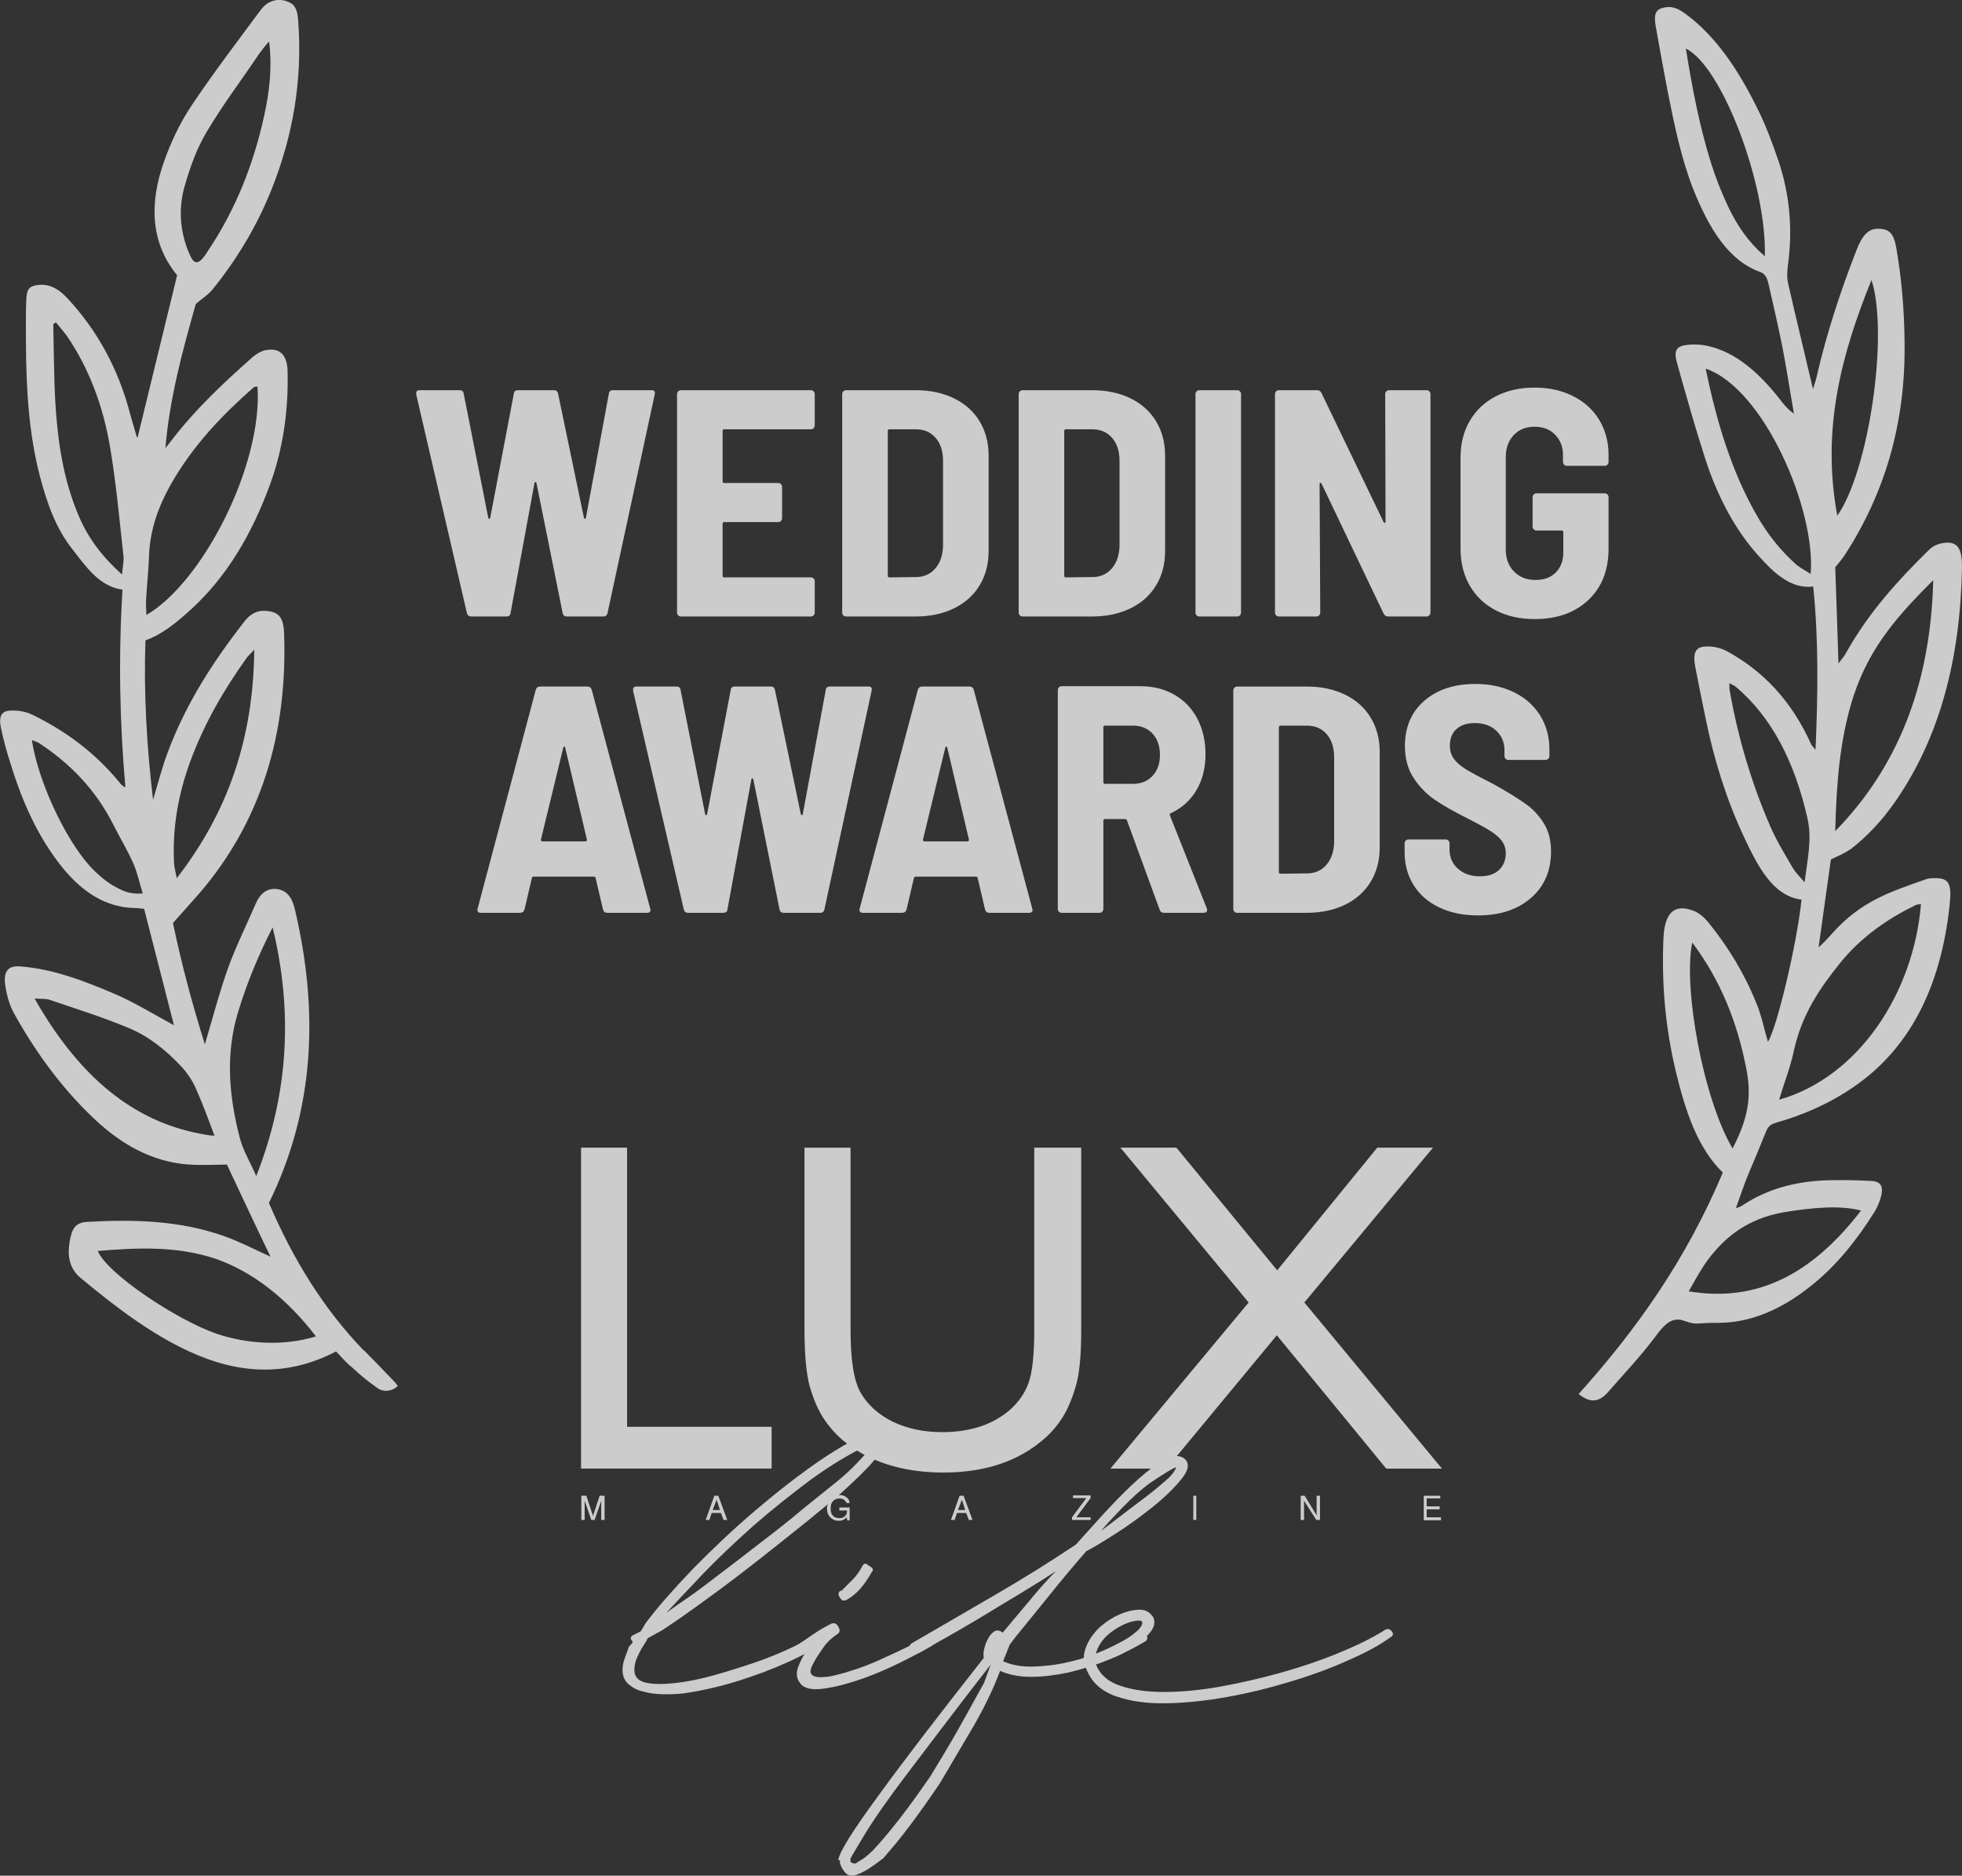
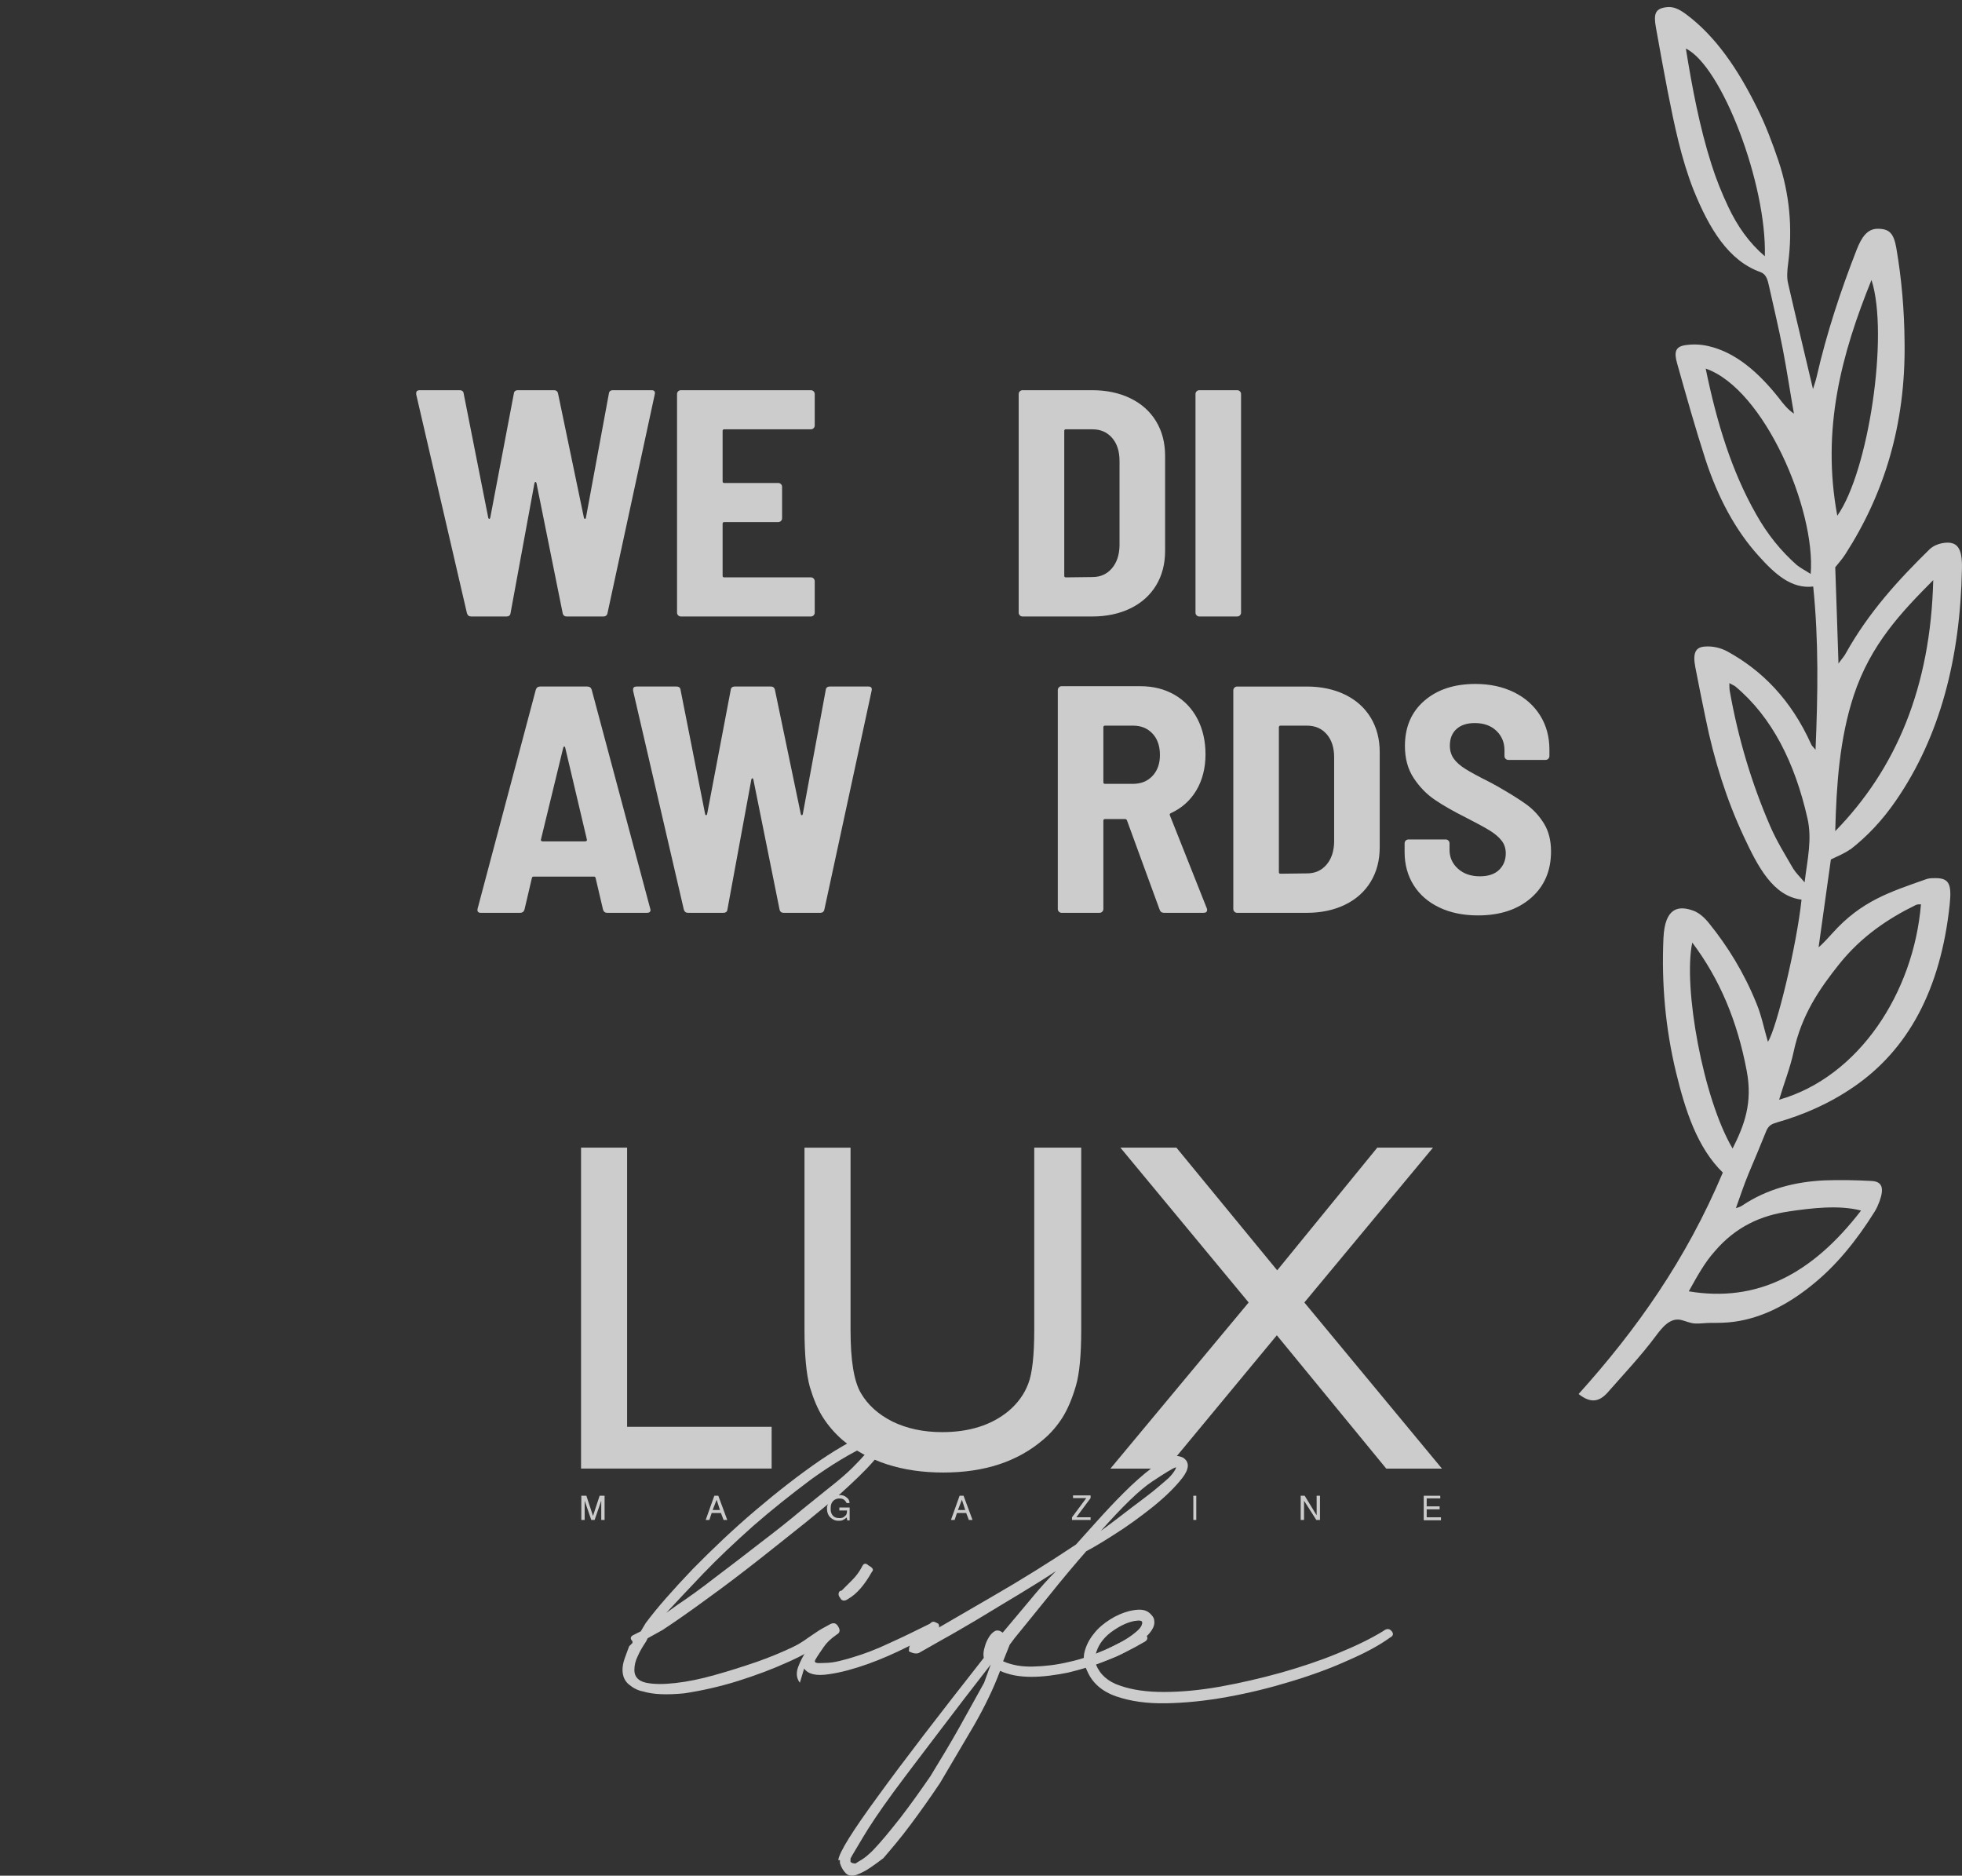
<svg xmlns="http://www.w3.org/2000/svg" id="b" viewBox="0 0 364.21 348.13">
  <rect x="0" y="0" width="364.21" height="348.13" fill="#333333" stroke="none" />
  <g id="c" style="fill:none; opacity:.75;">
    <g id="d">
-       <path d="m67.46,250.58c-7.33-7.6-13.03-16.78-17.54-27.31,8.58-17.48,9.23-35.73,4.83-54.46-.49-2.12-1.41-3.53-3.31-3.8-1.9-.22-3.15.81-4.02,2.82-1.68,3.91-3.58,7.71-5.05,11.73-1.63,4.56-2.88,9.34-4.34,14.28-2.33-7.44-4.34-14.93-5.92-22.53,1.68-1.9,3.26-3.64,4.83-5.43,11.46-13.3,16.45-29.54,15.8-48.27-.11-3.09-.98-4.07-3.48-4.24-1.63-.11-2.88.65-3.96,2.06-5.7,7.33-10.81,15.15-14.23,24.38-.98,2.61-1.68,5.38-2.66,8.63-1.19-10.1-1.74-19.76-1.41-29.59,3.31-1.19,5.97-3.48,8.58-5.86,6.62-6.08,11.24-14.01,14.55-23.08,2.44-6.68,3.42-13.74,3.26-20.9-.05-3.2-1.47-4.51-4.07-4.02-.81.16-1.68.65-2.39,1.25-5.38,4.78-10.64,9.66-15.2,15.64-.33.43-.71.87-1.03,1.3.81-9.45,3.26-18.35,5.65-26.77,1.19-1.03,2.28-1.68,3.04-2.61,4.45-5.48,8.2-11.62,10.97-18.52,4.02-9.99,5.81-20.42,5-31.33-.11-1.57-.33-2.93-1.68-3.53-1.85-.87-3.91-.43-5.27,1.41-4.34,5.86-8.74,11.62-12.81,17.7-2.12,3.15-3.86,6.79-5.16,10.48-2.71,7.66-2.55,14.99,2.44,21.07-2.44,10.05-4.89,20.09-7.33,30.08,0,0-.16,0-.16-.05-.38-1.36-.81-2.77-1.19-4.13-2.23-8.63-6.24-15.8-11.78-21.72-1.47-1.57-3.09-2.55-5.16-2.39-1.79.16-2.33.71-2.39,2.93-.11,2.77-.05,5.54-.05,8.25.05,8.31.54,16.51,2.61,24.43,1.3,4.94,2.99,9.66,5.97,13.41,2.55,3.26,5,6.95,9.34,7.55-.76,12.33-.54,24.54.54,36.71-.54-.27-.87-.6-1.14-.98-4.56-5.54-9.99-9.5-15.96-12.43-1.14-.6-2.5-.87-3.8-.87-2.12-.05-2.71.92-2.17,3.42.49,2.23,1.09,4.45,1.79,6.57,2.23,7.28,5.27,13.9,9.77,19.38,3.58,4.34,7.82,7.11,13.03,7.28.71,0,1.36.11,1.95.16,1.9,7.33,3.69,14.44,5.54,21.61-3.8-2.06-7.22-4.18-10.86-5.76-5.7-2.44-11.46-4.67-17.59-5.16-2.39-.22-3.31.92-2.82,3.75.27,1.74.76,3.48,1.57,4.94,4.34,7.82,9.56,14.77,15.8,20.42,5.21,4.67,11.08,7.55,17.76,7.71,1.95.05,3.96,0,5.97-.05,2.61,5.54,5.21,11.13,8.09,17.1-3.09-1.41-5.7-2.77-8.42-3.75-8.31-2.99-16.94-3.2-25.57-2.71-2.17.11-2.88,1.14-3.31,3.75-.43,2.77.05,4.94,2.01,6.62,6.41,5.32,12.92,10.32,20.2,13.68,8.96,4.13,17.97,4.83,27.26,0,.76.76,1.95,2.17,2.82,2.82,2.17,2.01,3.09,2.71,5,4.07.81.54,2.39.71,3.64-.49-.65-.92-1.68-1.85-2.33-2.55-1.36-1.47-2.71-2.77-4.02-4.13Zm-32.04-109.52c2.61-7,6.24-13.19,10.37-18.95.27-.38.6-.65,1.41-1.52-.16,16.67-5,30.3-14.39,42.41-.22-1.19-.43-1.9-.49-2.66-.38-6.73.81-13.09,3.09-19.28Zm-1.09-106.69c.98-3.42,2.23-6.84,3.96-9.77,3.26-5.48,6.24-9.28,9.77-14.55.27-.38,1.36-1.85,1.9-2.33.6,4.89.05,9.34-.92,13.74-2.01,9.23-5.43,17.65-10.43,25.09-.22.33-.43.71-.65.98-1.19,1.57-1.95,1.57-2.77-.33-1.74-3.96-2.17-8.42-.87-12.81Zm-6.68,69.01c.16-5,1.74-9.34,4.02-13.41,4.13-7.28,9.56-12.92,15.42-18.08.11-.11.33-.11.71-.16.98,14.61-10.21,36.38-20.63,42.41,0-1.03-.11-1.95-.05-2.88.16-2.61.43-5.27.54-7.87Zm-5,3.26c-3.48-3.15-6.24-6.57-8.09-11.02-2.77-6.52-3.86-13.63-4.29-20.96-.27-4.83-.27-9.66-.38-14.5.16-.11.33-.22.49-.33.71.87,1.41,1.68,2.06,2.55,4.07,5.97,6.68,12.92,7.98,20.52,1.14,6.68,1.74,13.52,2.5,20.31.11.98-.16,2.01-.27,3.42Zm-1.85,57.61c-1.41-.87-3.04-2.28-4.24-3.64-4.72-5.32-9.56-15.96-10.64-23.24.54.22.98.33,1.41.6,5.59,3.69,10.37,8.47,13.74,15.15,1.19,2.39,2.61,4.67,3.69,7.17.71,1.57,1.09,3.42,1.74,5.54-2.61.16-3.64-.43-5.7-1.57Zm15.26,45.94c-12.6-2.77-22.04-11.51-29.65-24.87,1.3.11,2.12,0,2.88.27,4.89,1.68,9.83,3.2,14.61,5.21,3.69,1.52,6.95,4.13,9.83,7.22,1.03,1.14,2.01,2.55,2.66,4.07,1.14,2.55,2.44,6.03,3.42,8.69-.98,0-2.82-.38-3.75-.6Zm8.42.87c-1.95-7.55-2.66-15.26-.33-23.08,1.68-5.54,3.86-10.81,6.46-15.85,3.75,15.47,3.04,30.68-3.04,46.15-1.14-2.66-2.5-4.78-3.09-7.22Zm-4.4,36.43c-7.11-2.44-20.14-11.02-21.94-15.31,7.22-.6,14.71-.98,21.94,1.47,6.68,2.33,13.09,7.22,18.57,14.39-6.03,1.85-12.87,1.41-18.57-.54Z" style="fill:#fff;" />
      <path d="m343.46,157.68c3.15-2.44,5.97-5.43,8.47-9.07,8.2-11.89,11.95-26.44,12.27-43,.11-4.02-.92-5.32-3.75-4.78-.76.16-1.57.49-2.23,1.09-5.7,5.59-11.24,11.57-15.58,19.33-.27.54-.71.98-1.36,1.9-.22-6.41-.38-12.05-.6-17.86.6-.76,1.25-1.47,1.85-2.39,7.17-11.13,11.24-24,11.02-39.42-.05-5.86-.54-11.67-1.52-17.38-.49-2.88-1.36-3.64-3.48-3.64-1.95,0-2.99,1.63-3.86,3.8-2.99,7.66-5.59,15.47-7.49,23.78-.16.71-.43,1.41-.65,2.17-1.57-6.73-3.15-13.14-4.62-19.6-.27-1.09-.16-2.44,0-3.64.87-6.62.27-12.98-1.79-19.11-1.14-3.37-2.39-6.68-3.91-9.72-3.53-7.17-7.71-13.41-13.3-17.54-1.19-.87-2.33-1.47-3.69-1.25-1.9.27-2.33,1.14-1.85,3.75.71,3.96,1.41,7.87,2.17,11.78,1.25,6.35,2.55,12.65,4.83,18.41,2.88,7.11,6.46,13.09,12.38,15.2,1.09.38,1.36,1.41,1.63,2.66.87,3.91,1.79,7.76,2.55,11.67.76,3.96,1.36,7.98,2.06,11.95-1.19-.81-2.01-1.85-2.82-2.93-3.8-4.78-8.04-8.47-13.09-9.61-1.41-.33-2.88-.38-4.29-.16-1.74.27-2.12,1.19-1.47,3.42,1.68,5.97,3.37,12,5.27,17.86,2.28,6.95,5.54,13.09,9.88,17.86,2.93,3.26,6.03,6.14,10.1,5.65,1.03,10.15.87,19.98.43,30.3-.49-.6-.71-.76-.81-1.03-3.75-8.31-9.12-13.68-15.53-17.21-1.3-.71-2.82-1.03-4.18-.92-1.85.11-2.28,1.3-1.79,3.86.6,3.15,1.25,6.3,1.9,9.45,1.57,7.76,3.91,15.15,7.06,21.88,2.61,5.59,5.43,11.13,10.75,11.78-.87,8.36-4.62,23.95-6.24,26.39-.71-2.39-1.19-4.89-2.12-7.11-2.28-5.65-5.32-10.59-8.8-14.88-.81-1.03-1.85-1.95-2.88-2.33-2.77-1.03-5.32-.65-5.59,5.05-.38,8.58.38,16.83,2.33,24.92,1.74,7.17,3.96,14.01,8.69,18.62-6.84,16.23-16.07,29.21-26.77,41.1,2.33,1.85,3.91,1.36,5.38-.27,2.99-3.42,6.14-6.73,8.9-10.43,1.25-1.68,2.71-3.53,4.78-3.04.87.22,1.63.6,2.55.65.92.05,1.9-.11,2.82-.11,1.52,0,2.99,0,4.51-.22,5.16-.71,9.99-3.26,14.23-6.68,4.62-3.64,8.52-8.52,11.78-13.74.38-.6.65-1.25.92-1.95.87-2.44.49-3.64-1.47-3.75-2.93-.16-5.92-.22-8.85-.11-5.32.27-10.48,1.52-15.26,4.72-.33.22-.76.33-1.09.43.76-2.12,1.52-4.4,2.33-6.35,1.14-2.66,2.23-5.32,3.31-7.98.49-1.14,1.14-1.3,1.95-1.57,4.94-1.41,9.72-3.48,14.23-6.57,10.1-6.9,16.18-18.03,17.86-33.83.43-4.07-.16-5.05-3.04-4.94-.49,0-.98.05-1.41.22-6.57,2.33-11.89,3.96-17.27,9.94-.38.43-1.9,2.12-2.61,2.66.81-5.81,1.57-11.13,2.28-16.29,1.3-.65,2.5-1.09,3.53-1.85Zm-15.85-110.12c-2.93-2.5-5.1-5.59-6.79-9.18-1.19-2.5-2.28-5.21-3.15-7.98-2.17-6.84-3.53-14.01-4.72-21.39,6.68,3.26,15.04,25.19,14.66,38.55Zm8.52,58.97c-.92-.6-1.79-1.03-2.61-1.68-2.88-2.55-5.43-5.65-7.55-9.45-4.51-7.93-7.28-16.94-9.34-26.99,10.86,3.75,20.47,26.23,19.49,38.12Zm-4.07,118.31c4.13-.6,9.28-1.25,13.41-.16-9.12,11.84-19.33,17.1-31.98,14.99,1.63-2.93,2.99-5.38,4.78-7.38,3.96-4.67,8.74-6.73,13.79-7.44Zm-10.43-11.67c-5.48-9.23-9.23-29.97-7.49-38.23,5.1,6.79,8.36,14.55,10.1,23.78,1.14,5.97-.43,10.1-2.61,14.44Zm11.24-51.96c-1.47-2.55-3.04-5.05-4.24-7.82-3.42-7.87-5.97-16.29-7.55-25.25-.05-.33-.05-.65-.05-1.36.54.33.87.43,1.14.65,6.79,5.7,11.02,14.12,13.36,24.49.87,3.86,0,7.49-.54,11.84-.87-1.03-1.57-1.68-2.12-2.55Zm8.52,17.76c4.13-5.16,9.07-8.47,14.28-11.02.27-.11.6-.11.92-.11-1.36,16.4-11.51,32.04-26.33,36.27.92-3.09,2.06-5.92,2.71-8.96,1.47-6.84,4.83-11.67,8.42-16.18Zm2.71-49.85c3.15-9.56,8.9-15.53,14.77-21.45-.49,19.98-6.95,35.08-18.19,46.59.22-8.69.81-17.16,3.42-25.14Zm3.31-77.16c3.26,10.15-.54,35.56-6.35,43.76-2.99-16.13.81-30.08,6.35-43.76Z" style="fill:#fff;" />
    </g>
    <path d="m107.86,213h8.55v51.81h26.83v7.75h-35.38v-59.57Z" style="fill:#fff;" />
    <path d="m192.16,213h8.55v33.84c0,4.55-.31,8.06-.98,10.34-.68,2.34-1.48,4.25-2.46,5.85-.98,1.54-2.15,2.95-3.63,4.18-4.74,4.06-10.89,6.09-18.52,6.09s-13.97-2.03-18.71-6.03c-1.42-1.23-2.65-2.65-3.63-4.18s-1.78-3.45-2.46-5.72c-.62-2.28-.98-5.78-.98-10.58v-33.78h8.55v33.84c0,5.6.62,9.48,1.91,11.69s3.2,3.94,5.85,5.29c2.65,1.29,5.72,1.97,9.23,1.97,5.05,0,9.17-1.29,12.37-3.94,1.66-1.42,2.89-3.08,3.63-5.05.74-1.91,1.11-5.23,1.11-9.97v-33.84h.18Z" style="fill:#fff;" />
    <path d="m255.67,213h10.34l-23.88,28.74,25.54,30.83h-10.34l-20.31-24.74-20.49,24.74h-10.4l25.66-30.83-23.81-28.74h10.4l18.71,22.77,18.58-22.77Z" style="fill:#fff;" />
    <path d="m119.31,313.92c-.92-.18-1.78-.62-2.58-1.29s-1.17-1.6-1.17-2.71c0-.62.12-1.29.37-2.03.25-.74.55-1.48.86-2.34l.62-.62v-.31c-.49-.49-.43-.92.31-1.23l1.23-.62.92-1.54c2.15-2.89,5.11-6.22,8.74-10.03,3.69-3.75,7.51-7.38,11.57-10.83s8.06-6.58,12-9.29c4-2.71,7.38-4.55,10.15-5.48h.92c1.05,0,1.54.43,1.54,1.23-.18,1.17-1.11,2.58-2.65,4.37s-3.69,3.82-6.34,6.22c-1.35,1.17-3.38,2.77-6.03,4.98-2.71,2.15-5.6,4.49-8.74,6.95s-6.34,4.92-9.6,7.26c-3.26,2.4-6.09,4.37-8.43,5.91l-2.77,1.54-.31.62c-.62.92-1.17,1.85-1.54,2.71-.43.86-.62,1.72-.62,2.58,0,1.23.74,2.03,2.15,2.34,1.48.31,3.26.31,5.48.06s4.68-.74,7.26-1.48c2.65-.74,5.17-1.54,7.69-2.4,2.46-.86,4.68-1.78,6.65-2.71,1.97-.92,3.38-1.72,4.18-2.34.62-.49,1.11-.49,1.54,0s.31,1.05-.31,1.54c-1.23,1.05-3.26,2.22-6.15,3.51-2.83,1.29-5.97,2.46-9.29,3.51-3.38,1.05-6.65,1.78-9.91,2.28-3.14.31-5.78.25-7.75-.37Zm35.07-38.15c1.54-1.23,2.83-2.34,3.82-3.32s1.91-1.97,2.71-2.89l.92-.92.62-.92-.92.31c-3.63,1.66-7.26,3.88-11.01,6.58-3.69,2.77-7.26,5.6-10.71,8.61-3.38,3.02-6.52,5.97-9.29,8.86s-5.05,5.35-6.83,7.26l2.15-1.54c1.85-1.23,4.18-2.89,6.95-5.05,2.77-2.09,5.6-4.25,8.43-6.46,2.83-2.15,5.48-4.25,7.81-6.22,2.46-1.97,4.18-3.38,5.35-4.31Z" style="fill:#fff;" />
-     <path d="m148.48,312.32c-.62-.8-.74-1.78-.31-2.95.43-1.11.92-2.09,1.54-2.95-.92.62-1.66.98-2.15,1.17-.49.18-1.05.37-1.54.68s-.92.18-1.23-.31-.18-.92.31-1.23c1.23-.49,2.22-.98,2.89-1.42s1.29-.8,1.78-1.17c.49-.37,1.11-.74,1.72-1.17s1.48-.92,2.65-1.54c.62-.31,1.11-.18,1.48.49.37.62.31,1.11-.25,1.42-1.17.8-1.97,1.6-2.46,2.34s-1.05,1.48-1.54,2.34c-.8,1.35-1.11,2.22-.8,2.65s.86.62,1.72.62c.8,0,1.78-.12,2.77-.37,1.05-.25,1.85-.49,2.46-.68,2.09-.62,4.37-1.48,6.83-2.65,2.46-1.11,4.98-2.34,7.45-3.57.31-.31.55-.43.8-.37.18.06.49.18.8.37.31.62.12,1.17-.62,1.54-1.05.62-2.71,1.54-5.05,2.71-2.34,1.17-4.8,2.28-7.38,3.2s-5.05,1.6-7.26,1.91c-2.4.37-3.88,0-4.62-1.05Zm7.45-15.81c-.18-.18-.31-.49-.25-.8s.25-.49.55-.49c.62-.62,1.29-1.29,1.97-1.97.68-.68,1.29-1.48,1.78-2.4.31-.74.74-.8,1.23-.31.8.43,1.05.8.62,1.23-1.35,2.4-2.77,4.06-4.37,4.98-.68.49-1.23.43-1.54-.25Z" style="fill:#fff;" />
+     <path d="m148.48,312.32c-.62-.8-.74-1.78-.31-2.95.43-1.11.92-2.09,1.54-2.95-.92.62-1.66.98-2.15,1.17-.49.18-1.05.37-1.54.68s-.92.18-1.23-.31-.18-.92.31-1.23c1.23-.49,2.22-.98,2.89-1.42s1.29-.8,1.78-1.17c.49-.37,1.11-.74,1.72-1.17s1.48-.92,2.65-1.54c.62-.31,1.11-.18,1.48.49.37.62.31,1.11-.25,1.42-1.17.8-1.97,1.6-2.46,2.34s-1.05,1.48-1.54,2.34s.86.62,1.72.62c.8,0,1.78-.12,2.77-.37,1.05-.25,1.85-.49,2.46-.68,2.09-.62,4.37-1.48,6.83-2.65,2.46-1.11,4.98-2.34,7.45-3.57.31-.31.55-.43.8-.37.18.06.49.18.8.37.31.62.12,1.17-.62,1.54-1.05.62-2.71,1.54-5.05,2.71-2.34,1.17-4.8,2.28-7.38,3.2s-5.05,1.6-7.26,1.91c-2.4.37-3.88,0-4.62-1.05Zm7.45-15.81c-.18-.18-.31-.49-.25-.8s.25-.49.55-.49c.62-.62,1.29-1.29,1.97-1.97.68-.68,1.29-1.48,1.78-2.4.31-.74.74-.8,1.23-.31.8.43,1.05.8.62,1.23-1.35,2.4-2.77,4.06-4.37,4.98-.68.49-1.23.43-1.54-.25Z" style="fill:#fff;" />
    <path d="m155.61,345.24c.18-1.48,2.65-5.42,7.38-11.88,4.68-6.46,11.26-15.01,19.63-25.66-.12-.62-.06-1.29.18-2.03.18-.74.49-1.35.8-1.85s.68-.86,1.11-1.11c.43-.18.86-.12,1.42.31,1.23-1.48,2.83-3.38,4.8-5.72,1.97-2.4,3.69-4.31,5.11-5.72-1.85,1.23-4.12,2.65-6.77,4.25-2.65,1.6-5.23,3.14-7.75,4.68-2.52,1.48-4.8,2.83-6.83,3.94-2.03,1.17-3.38,1.91-4.12,2.34-.43.18-1.05.12-1.85-.31,0-.8.18-1.35.62-1.54,4.68-2.71,9.66-5.6,14.95-8.68,5.35-3.08,10.46-6.28,15.45-9.6.92-1.05,2.22-2.46,3.82-4.25,1.6-1.78,3.26-3.57,5.05-5.35,1.78-1.78,3.51-3.32,5.29-4.68,1.78-1.35,3.26-2.09,4.49-2.15.43,0,.8.12,1.23.31,1.23.8,1.17,2.09-.18,3.82-1.35,1.72-3.2,3.51-5.48,5.35-2.34,1.85-4.68,3.57-7.14,5.11-2.4,1.54-4.18,2.58-5.17,3.08-2.15,2.46-4.49,5.23-6.95,8.31s-4.62,5.66-6.34,7.81l-.92,1.23-1.23,3.08c1.66.74,3.57,1.05,5.66.98,2.09-.06,4.31-.31,6.58-.86,2.28-.49,4.49-1.29,6.77-2.28,2.22-.98,4.25-2.03,6.15-3.2.62-.31,1.05-.18,1.23.31.62.62.49,1.17-.31,1.54-2.09,1.23-4.31,2.34-6.77,3.32-2.4.98-4.86,1.72-7.2,2.28-2.4.49-4.68.8-6.89.8s-4.18-.37-5.78-1.11c-1.23,3.32-2.89,6.71-4.86,10.15-2.03,3.45-4.12,7.01-6.28,10.65-1.85,2.77-3.69,5.35-5.48,7.75-1.78,2.4-3.51,4.43-5.05,6.22-.8.62-1.66,1.23-2.46,1.78s-1.66.98-2.46,1.29-1.48.25-2.03-.25c-.49-.49-.86-1.11-1.11-1.91v-.55h-.31Zm6.52-1.91c1.48-1.54,3.08-3.51,4.98-5.91,1.85-2.4,3.69-4.98,5.6-7.75,1.85-3.02,3.63-5.97,5.29-8.92,1.66-2.95,3.2-5.78,4.68-8.43l1.23-3.38c-3.32,4.25-6.52,8.43-9.6,12.49s-5.91,7.75-8.37,11.08c-2.71,3.69-4.62,6.58-5.78,8.55s-1.97,3.26-2.28,3.88v.62c.18.18.49.31.92.31.31-.18.74-.49,1.29-.8.49-.31,1.17-.86,2.03-1.72Zm54.89-69.1c.49-.49.86-.98,1.11-1.42.12-.18.18-.37.18-.49-.62.18-2.09,1.11-4.43,2.65s-5.48,4.62-9.54,9.17c1.11-.8,2.4-1.78,3.69-2.77,1.35-1.05,2.65-2.03,3.88-2.95s2.34-1.78,3.26-2.58c.92-.8,1.54-1.29,1.85-1.6Z" style="fill:#fff;" />
    <path d="m201.83,310.16c-.62-1.23-.8-2.46-.49-3.63s.86-2.28,1.72-3.32c.8-1.05,1.85-1.91,3.02-2.65s2.34-1.23,3.51-1.54c.8-.18,1.6-.31,2.28-.25.68.06,1.29.31,1.78.86.43.43.62.8.62,1.23.12.8-.31,1.66-1.17,2.58-.86.86-1.91,1.72-3.08,2.46-1.17.8-2.4,1.42-3.69,1.91s-2.28.86-2.89,1.11c.74,1.85,2.22,3.2,4.49,3.94,2.28.8,4.98,1.17,8.12,1.17s6.58-.31,10.4-.98c3.75-.68,7.51-1.54,11.26-2.58,3.69-1.05,7.26-2.22,10.52-3.57,3.32-1.35,6.15-2.71,8.55-4.18.62-.49,1.11-.49,1.54,0s.31.92-.31,1.23c-1.85,1.35-4.43,2.77-7.69,4.18-3.26,1.48-6.77,2.77-10.65,3.94-3.82,1.17-7.75,2.15-11.88,2.89-4.06.74-7.88,1.11-11.38,1.17-3.51.06-6.58-.37-9.23-1.29-2.65-.92-4.43-2.52-5.35-4.68Zm10.21-8.98c0-.43-.49-.49-1.54-.31-1.48.31-2.89,1.05-4.37,2.15-1.48,1.17-2.4,2.52-2.77,4.18.18-.12.8-.37,1.72-.86.92-.49,1.91-.98,2.95-1.54s1.97-1.17,2.77-1.85c.86-.68,1.23-1.29,1.23-1.78Z" style="fill:#fff;" />
    <path d="m107.99,277.61h.86l1.23,3.75,1.23-3.75h.92v4.49h-.62v-3.57l-1.23,3.57h-.62l-1.23-3.57v3.57h-.62v-4.49h.06Z" style="fill:#fff;" />
    <path d="m132.6,277.61h.74l1.66,4.49h-.68l-.49-1.29h-1.72l-.43,1.29h-.68l1.6-4.49Zm1.05,2.65l-.62-1.91-.74,1.91h1.35Z" style="fill:#fff;" />
    <path d="m154.26,278.17c.37-.43.92-.62,1.66-.68.49,0,.86.12,1.23.43.37.25.55.62.55,1.05h-.55q0-.06-.06-.12c0-.06-.06-.06-.06-.12-.12-.18-.25-.31-.43-.43-.18-.12-.43-.18-.74-.18h-.25c-.37.06-.68.18-.98.49s-.43.74-.43,1.29v.25c0,.43.12.8.37,1.11s.62.49,1.17.49h.31c.12,0,.18-.06.31-.06.25-.06.43-.25.62-.43s.25-.49.25-.92h-1.42v-.55h1.91v2.4h-.43l-.12-.55c-.18.18-.37.31-.62.43-.18.12-.43.18-.62.18h-.37c-.55,0-1.05-.25-1.48-.68-.43-.43-.62-1.11-.55-1.97.18-.55.37-.98.74-1.42Z" style="fill:#fff;" />
    <path d="m178.13,277.61h.74l1.66,4.49h-.68l-.49-1.29h-1.72l-.43,1.29h-.68l1.6-4.49Zm1.05,2.65l-.62-1.91-.74,1.91h1.35Z" style="fill:#fff;" />
    <path d="m199,281.61l2.65-3.57h-2.46v-.49h3.26v.49l-2.65,3.57h2.65v.49h-3.45v-.49Z" style="fill:#fff;" />
    <path d="m221.52,277.61h.55v4.49h-.55v-4.49Z" style="fill:#fff;" />
    <path d="m241.45,277.61h.74l2.22,3.63v-3.63h.62v4.49h-.68l-2.28-3.57v3.57h-.62v-4.49Z" style="fill:#fff;" />
    <path d="m264.28,277.61h3.08v.49h-2.52v1.48h2.4v.55h-2.4v1.48h2.65v.55h-3.2v-4.55h0Z" style="fill:#fff;" />
    <path d="m86.68,113.82l-9.42-40.62v-.24c0-.36.22-.54.66-.54h7.38c.48,0,.74.22.78.66l4.56,23.04c.04.12.1.18.18.18s.14-.06.18-.18l4.38-23.04c.04-.44.3-.66.78-.66h6.66c.44,0,.7.22.78.66l4.8,23.04c.04.12.1.18.18.18s.14-.06.18-.18l4.26-23.04c.04-.44.3-.66.78-.66h7.14c.52,0,.72.26.6.78l-8.76,40.56c-.08.44-.34.66-.78.66h-6.78c-.44,0-.7-.22-.78-.66l-4.86-24.12c-.04-.12-.1-.18-.18-.18s-.14.06-.18.18l-4.44,24.12c-.04.44-.3.66-.78.66h-6.54c-.4,0-.66-.2-.78-.6Z" style="fill:#fff;" />
    <path d="m151.03,79.47c-.14.14-.31.21-.51.21h-16.08c-.2,0-.3.1-.3.3v9.36c0,.2.1.3.3.3h10.02c.2,0,.37.07.51.21.14.14.21.31.21.51v5.82c0,.2-.07.37-.21.51s-.31.21-.51.21h-10.02c-.2,0-.3.1-.3.3v9.66c0,.2.1.3.3.3h16.08c.2,0,.37.07.51.21.14.14.21.31.21.51v5.82c0,.2-.07.37-.21.51-.14.14-.31.21-.51.21h-24.12c-.2,0-.37-.07-.51-.21-.14-.14-.21-.31-.21-.51v-40.56c0-.2.07-.37.21-.51s.31-.21.51-.21h24.12c.2,0,.37.07.51.21.14.14.21.31.21.51v5.82c0,.2-.07.37-.21.51Z" style="fill:#fff;" />
-     <path d="m156.55,114.21c-.14-.14-.21-.31-.21-.51v-40.56c0-.2.07-.37.21-.51s.31-.21.51-.21h12.9c2.68,0,5.05.5,7.11,1.5,2.06,1,3.65,2.42,4.77,4.26,1.12,1.84,1.68,3.98,1.68,6.42v17.64c0,2.44-.56,4.58-1.68,6.42-1.12,1.84-2.71,3.26-4.77,4.26-2.06,1-4.43,1.5-7.11,1.5h-12.9c-.2,0-.37-.07-.51-.21Zm8.55-7.05l4.92-.06c1.48,0,2.68-.53,3.6-1.59.92-1.06,1.4-2.47,1.44-4.23v-15.72c0-1.8-.46-3.23-1.38-4.29-.92-1.06-2.14-1.59-3.66-1.59h-4.92c-.2,0-.3.1-.3.3v26.88c0,.2.1.3.3.3Z" style="fill:#fff;" />
    <path d="m189.31,114.21c-.14-.14-.21-.31-.21-.51v-40.56c0-.2.07-.37.21-.51s.31-.21.51-.21h12.9c2.68,0,5.05.5,7.11,1.5,2.06,1,3.65,2.42,4.77,4.26,1.12,1.84,1.68,3.98,1.68,6.42v17.64c0,2.44-.56,4.58-1.68,6.42-1.12,1.84-2.71,3.26-4.77,4.26-2.06,1-4.43,1.5-7.11,1.5h-12.9c-.2,0-.37-.07-.51-.21Zm8.55-7.05l4.92-.06c1.48,0,2.68-.53,3.6-1.59.92-1.06,1.4-2.47,1.44-4.23v-15.72c0-1.8-.46-3.23-1.38-4.29-.92-1.06-2.14-1.59-3.66-1.59h-4.92c-.2,0-.3.1-.3.3v26.88c0,.2.1.3.3.3Z" style="fill:#fff;" />
    <path d="m222.13,114.21c-.14-.14-.21-.31-.21-.51v-40.56c0-.2.07-.37.21-.51s.31-.21.51-.21h7.02c.2,0,.37.07.51.21.14.14.21.31.21.51v40.56c0,.2-.07.37-.21.51s-.31.21-.51.21h-7.02c-.2,0-.37-.07-.51-.21Z" style="fill:#fff;" />
-     <path d="m236.89,114.21c-.14-.14-.21-.31-.21-.51v-40.56c0-.2.07-.37.21-.51s.31-.21.51-.21h7.08c.4,0,.68.18.84.54l11.52,23.94c.08.12.16.17.24.15.08-.02.12-.11.12-.27l-.06-23.64c0-.2.07-.37.21-.51s.31-.21.51-.21h6.96c.2,0,.37.07.51.21.14.14.21.31.21.51v40.56c0,.2-.07.37-.21.51s-.31.21-.51.21h-7.14c-.36,0-.64-.18-.84-.54l-11.52-24.12c-.08-.12-.16-.17-.24-.15-.08.02-.12.11-.12.27l.12,23.82c0,.2-.07.37-.21.51s-.31.21-.51.21h-6.96c-.2,0-.37-.07-.51-.21Z" style="fill:#fff;" />
-     <path d="m277.66,113.28c-2.08-1.08-3.69-2.61-4.83-4.59-1.14-1.98-1.71-4.27-1.71-6.87v-16.86c0-2.6.57-4.88,1.71-6.84,1.14-1.96,2.75-3.48,4.83-4.56s4.48-1.62,7.2-1.62,5.07.53,7.17,1.59c2.1,1.06,3.72,2.54,4.86,4.44,1.14,1.9,1.71,4.05,1.71,6.45v1.32c0,.2-.07.37-.21.51s-.31.21-.51.21h-7.02c-.2,0-.37-.07-.51-.21-.14-.14-.21-.31-.21-.51v-1.26c0-1.52-.48-2.78-1.44-3.78s-2.24-1.5-3.84-1.5-2.89.52-3.87,1.56c-.98,1.04-1.47,2.4-1.47,4.08v17.16c0,1.68.51,3.04,1.53,4.08,1.02,1.04,2.35,1.56,3.99,1.56s2.81-.46,3.75-1.38c.94-.92,1.41-2.18,1.41-3.78v-3.72c0-.2-.1-.3-.3-.3h-4.68c-.2,0-.37-.07-.51-.21-.14-.14-.21-.31-.21-.51v-5.46c0-.2.07-.37.21-.51s.31-.21.51-.21h12.66c.2,0,.37.07.51.21.14.14.21.31.21.51v9.54c0,4-1.25,7.18-3.75,9.54-2.5,2.36-5.83,3.54-9.99,3.54-2.72,0-5.12-.54-7.2-1.62Z" style="fill:#fff;" />
    <path d="m111.94,168.82l-1.38-5.88c-.04-.16-.14-.24-.3-.24h-11.22c-.16,0-.26.08-.3.24l-1.38,5.88c-.12.4-.4.6-.84.6h-7.26c-.52,0-.72-.26-.6-.78l10.8-40.62c.12-.4.4-.6.84-.6h8.7c.44,0,.72.2.84.6l10.86,40.62.06.24c0,.36-.22.54-.66.54h-7.38c-.4,0-.66-.2-.78-.6Zm-11.46-12.75c.08.06.16.09.24.09h7.92c.08,0,.16-.03.24-.09.08-.06.1-.15.06-.27l-4.02-17.04c-.04-.16-.1-.23-.18-.21-.08.02-.14.09-.18.21l-4.14,17.04c-.04.12-.02.21.06.27Z" style="fill:#fff;" />
    <path d="m126.94,168.82l-9.42-40.62v-.24c0-.36.22-.54.66-.54h7.38c.48,0,.74.22.78.66l4.56,23.04c.04.12.1.18.18.18s.14-.06.18-.18l4.38-23.04c.04-.44.3-.66.78-.66h6.66c.44,0,.7.22.78.66l4.8,23.04c.04.12.1.18.18.18s.14-.06.18-.18l4.26-23.04c.04-.44.3-.66.78-.66h7.14c.52,0,.72.26.6.78l-8.76,40.56c-.08.44-.34.66-.78.66h-6.78c-.44,0-.7-.22-.78-.66l-4.86-24.12c-.04-.12-.1-.18-.18-.18s-.14.06-.18.18l-4.44,24.12c-.04.44-.3.66-.78.66h-6.54c-.4,0-.66-.2-.78-.6Z" style="fill:#fff;" />
-     <path d="m182.86,168.82l-1.38-5.88c-.04-.16-.14-.24-.3-.24h-11.22c-.16,0-.26.08-.3.24l-1.38,5.88c-.12.4-.4.6-.84.6h-7.26c-.52,0-.72-.26-.6-.78l10.8-40.62c.12-.4.4-.6.84-.6h8.7c.44,0,.72.2.84.6l10.86,40.62.06.24c0,.36-.22.54-.66.54h-7.38c-.4,0-.66-.2-.78-.6Zm-11.46-12.75c.08.06.16.09.24.09h7.92c.08,0,.16-.03.24-.09.08-.06.1-.15.06-.27l-4.02-17.04c-.04-.16-.1-.23-.18-.21-.08.02-.14.09-.18.21l-4.14,17.04c-.04.12-.02.21.06.27Z" style="fill:#fff;" />
    <path d="m215.26,168.82l-6.06-16.56c-.08-.16-.18-.24-.3-.24h-3.78c-.2,0-.3.1-.3.3v16.38c0,.2-.07.37-.21.51s-.31.21-.51.21h-7.02c-.2,0-.37-.07-.51-.21-.14-.14-.21-.31-.21-.51v-40.62c0-.2.07-.37.21-.51s.31-.21.51-.21h14.64c2.36,0,4.46.53,6.3,1.59,1.84,1.06,3.26,2.55,4.26,4.47,1,1.92,1.5,4.12,1.5,6.6s-.57,4.79-1.71,6.69c-1.14,1.9-2.73,3.31-4.77,4.23-.16.08-.2.22-.12.42l6.84,17.22c.04.08.06.18.06.3,0,.36-.22.54-.66.54h-7.32c-.44,0-.72-.2-.84-.6Zm-10.44-33.84v10.2c0,.2.1.3.3.3h5.22c1.48,0,2.68-.49,3.6-1.47.92-.98,1.38-2.27,1.38-3.87,0-1.68-.46-3.01-1.38-3.99-.92-.98-2.12-1.47-3.6-1.47h-5.22c-.2,0-.3.1-.3.3Z" style="fill:#fff;" />
    <path d="m229.15,169.21c-.14-.14-.21-.31-.21-.51v-40.56c0-.2.07-.37.21-.51s.31-.21.51-.21h12.9c2.68,0,5.05.5,7.11,1.5,2.06,1,3.65,2.42,4.77,4.26,1.12,1.84,1.68,3.98,1.68,6.42v17.64c0,2.44-.56,4.58-1.68,6.42-1.12,1.84-2.71,3.26-4.77,4.26-2.06,1-4.43,1.5-7.11,1.5h-12.9c-.2,0-.37-.07-.51-.21Zm8.55-7.05l4.92-.06c1.48,0,2.68-.53,3.6-1.59.92-1.06,1.4-2.47,1.44-4.23v-15.72c0-1.8-.46-3.23-1.38-4.29-.92-1.06-2.14-1.59-3.66-1.59h-4.92c-.2,0-.3.1-.3.3v26.88c0,.2.1.3.3.3Z" style="fill:#fff;" />
    <path d="m267.19,168.43c-2.06-.98-3.65-2.36-4.77-4.14-1.12-1.78-1.68-3.83-1.68-6.15v-1.62c0-.2.07-.37.21-.51s.31-.21.51-.21h6.9c.2,0,.37.07.51.21.14.14.21.31.21.51v1.2c0,1.4.52,2.57,1.56,3.51,1.04.94,2.4,1.41,4.08,1.41,1.56,0,2.75-.4,3.57-1.2.82-.8,1.23-1.82,1.23-3.06,0-.92-.26-1.71-.78-2.37-.52-.66-1.25-1.28-2.19-1.86-.94-.58-2.39-1.37-4.35-2.37-2.4-1.2-4.36-2.32-5.88-3.36-1.52-1.04-2.82-2.38-3.9-4.02s-1.62-3.62-1.62-5.94c0-3.52,1.2-6.32,3.6-8.4,2.4-2.08,5.56-3.12,9.48-3.12,2.68,0,5.06.51,7.14,1.53,2.08,1.02,3.7,2.45,4.86,4.29,1.16,1.84,1.74,3.96,1.74,6.36v1.2c0,.2-.07.37-.21.51s-.31.21-.51.21h-6.9c-.2,0-.37-.07-.51-.21-.14-.14-.21-.31-.21-.51v-1.08c0-1.44-.5-2.64-1.5-3.6-1-.96-2.34-1.44-4.02-1.44-1.44,0-2.57.37-3.39,1.11-.82.74-1.23,1.77-1.23,3.09,0,.92.24,1.72.72,2.4.48.68,1.22,1.33,2.22,1.95s2.5,1.43,4.5,2.43l1.32.72c2.32,1.32,4.13,2.45,5.43,3.39,1.3.94,2.39,2.12,3.27,3.54.88,1.42,1.32,3.15,1.32,5.19,0,3.6-1.24,6.48-3.72,8.64-2.48,2.16-5.76,3.24-9.84,3.24-2.72,0-5.11-.49-7.17-1.47Z" style="fill:#fff;" />
  </g>
</svg>